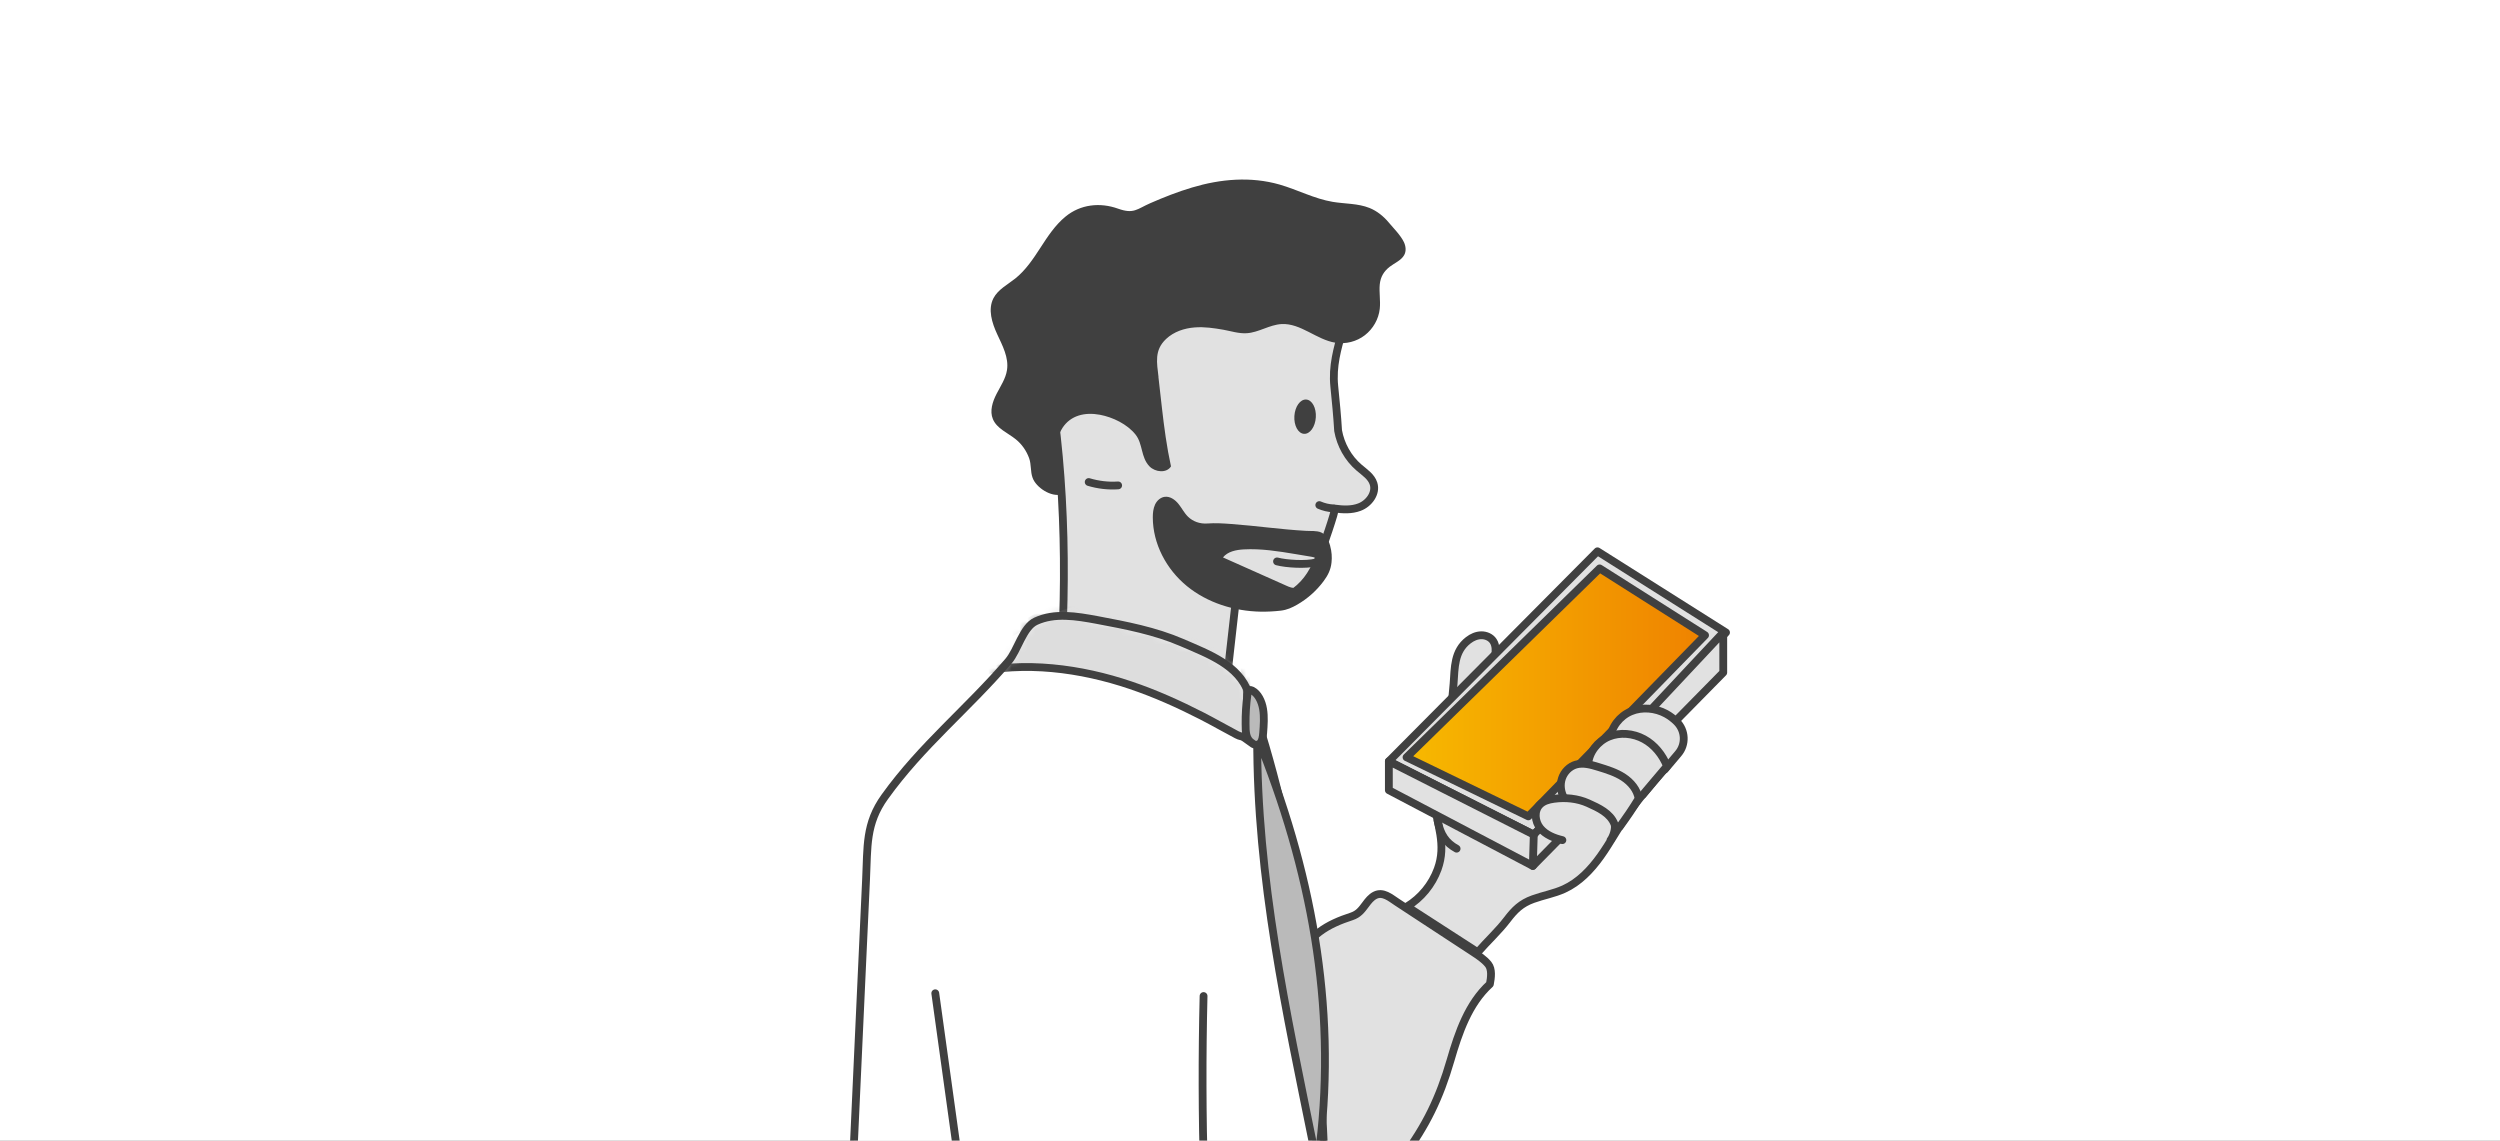
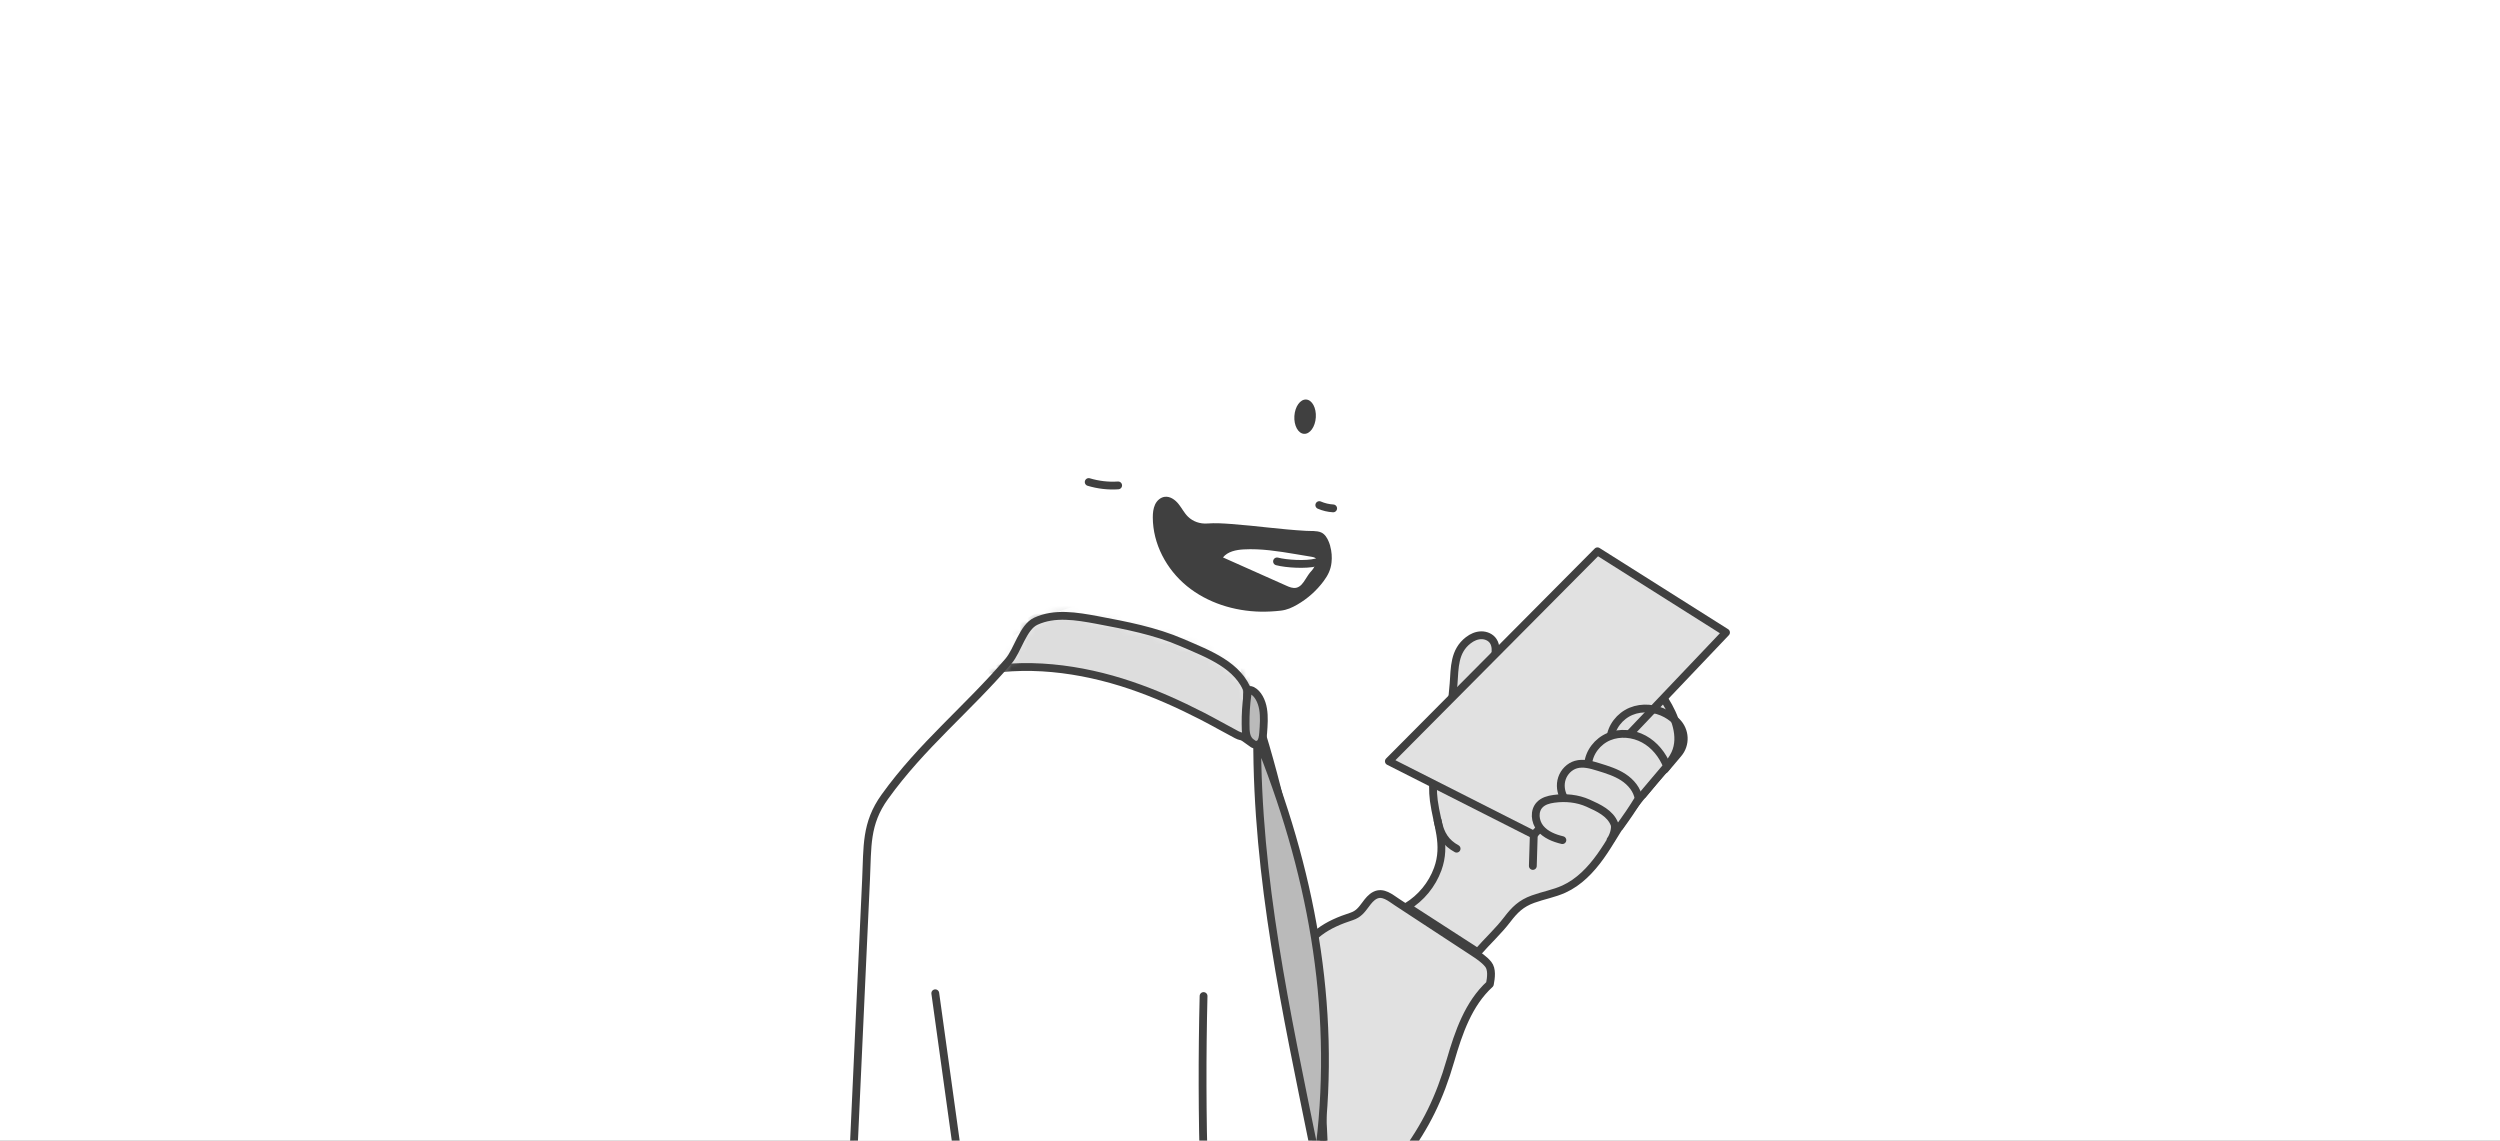
<svg xmlns="http://www.w3.org/2000/svg" width="320" height="146" viewBox="0 0 320 146" fill="none">
  <rect x="0" y="0" width="320" height="146" fill="#808080" stroke="none" />
  <g clip-path="url(#clip0_719_33852)">
    <rect width="320" height="146" fill="white" />
    <g clip-path="url(#clip1_719_33852)">
-       <path d="M170.833 65.094C171.077 65.127 169.137 70.578 168.959 71.053C168.283 72.91 167.396 74.513 165.766 75.718C164.568 76.603 163.127 77.178 161.652 77.366C160.466 77.52 159.335 77.233 158.126 77.344C158.126 77.344 156.773 89.228 156.197 94.789C156.163 95.077 155.764 96.912 155.93 97.056C149.233 91.185 142.768 85.215 136.071 79.356C136.537 65.392 135.527 51.385 131.99 37.864C136.392 38.505 140.861 37.344 144.997 35.697C149.133 34.061 153.07 31.938 157.294 30.556C158.813 30.059 160.399 29.65 161.996 29.683C166.076 29.771 169.614 32.58 172.652 35.288C173.473 40.473 170.257 44.243 170.789 49.461C170.978 51.341 171.166 53.231 171.277 55.122C171.599 56.935 172.552 58.649 173.96 59.854C174.67 60.462 175.535 61.014 175.812 61.91C176.2 63.137 175.213 64.464 173.994 64.917C172.996 65.293 171.898 65.238 170.822 65.094H170.833Z" fill="#E1E1E1" stroke="#404040" stroke-linecap="round" stroke-linejoin="round" />
      <path d="M168.425 53.421C168.501 52.209 167.949 51.187 167.191 51.14C166.433 51.092 165.756 52.037 165.68 53.25C165.604 54.462 166.156 55.484 166.914 55.531C167.672 55.579 168.348 54.634 168.425 53.421Z" fill="#404040" />
      <path d="M168.449 71.993C167.185 72.324 164.679 72.18 163.459 71.86" stroke="#404040" stroke-linecap="round" stroke-linejoin="round" />
      <path d="M170.644 65.073C170.034 65.039 169.436 64.896 168.87 64.652" stroke="#404040" stroke-linecap="round" stroke-linejoin="round" />
-       <path d="M148.29 48.268C148.08 46.41 147.725 44.83 149.266 43.381C150.242 42.464 151.584 42.01 152.925 41.911C154.167 41.811 155.398 41.999 156.607 42.209C157.583 42.386 158.58 42.718 159.59 42.652C161.12 42.552 162.495 41.568 164.036 41.48C166.487 41.347 168.505 43.481 170.933 43.868C172.253 44.078 173.65 43.724 174.703 42.906C175.757 42.088 176.466 40.85 176.61 39.523C176.721 38.484 176.511 37.433 176.61 36.394C176.71 35.432 177.132 34.736 177.875 34.15C178.473 33.686 179.36 33.332 179.737 32.646C180.015 32.149 179.948 31.519 179.704 30.999C179.283 30.115 178.362 29.197 177.719 28.434C177.076 27.671 176.256 27.008 175.302 26.621C173.816 26.024 172.164 26.102 170.578 25.836C168.228 25.438 166.087 24.288 163.792 23.625C160.089 22.564 156.241 22.906 152.582 24.001C150.763 24.543 148.989 25.239 147.248 26.002C145.507 26.765 145.141 27.428 143.112 26.709C140.806 25.88 138.3 26.146 136.381 27.727C135.062 28.81 134.108 30.269 133.177 31.707C132.245 33.144 131.28 34.592 129.95 35.654C128.963 36.438 127.754 37.047 127.167 38.163C126.424 39.589 126.967 41.325 127.643 42.784C128.32 44.244 129.14 45.769 128.896 47.361C128.73 48.467 128.065 49.429 127.555 50.424C127.045 51.419 126.657 52.613 127.089 53.641C127.588 54.857 128.985 55.399 130.005 56.217C130.793 56.847 131.38 57.698 131.724 58.638C132.023 59.456 131.879 60.363 132.168 61.148C132.611 62.408 134.552 63.668 135.893 63.281C135.793 61.999 135.694 60.197 135.572 58.903C135.45 57.61 135.128 56.626 135.638 55.443C135.749 55.2 135.871 54.968 136.004 54.757C137.047 53.165 138.865 52.734 140.783 53.088C142.436 53.398 144.298 54.293 145.363 55.642C146.305 56.847 146.017 58.55 147.137 59.699C147.88 60.451 149.322 60.595 149.887 59.699C149.344 57.223 149.011 54.702 148.723 52.181C148.568 50.877 148.434 49.561 148.279 48.257L148.29 48.268Z" fill="#404040" />
      <path d="M143.123 62.132C141.859 62.22 140.572 62.065 139.353 61.7" stroke="#404040" stroke-linecap="round" stroke-linejoin="round" />
      <path d="M167.273 120.87C168.205 119.665 169.447 118.78 170.833 118.139C171.543 117.807 172.274 117.542 173.017 117.299C173.871 117.011 174.27 116.492 174.803 115.773C175.135 115.32 175.501 114.856 176 114.601C177.02 114.082 177.974 114.922 178.783 115.453C179.881 116.171 180.968 116.89 182.066 117.608C184.228 119.023 186.401 120.45 188.563 121.865C189.251 122.318 189.95 122.771 190.482 123.413C191.014 124.054 190.859 125.159 190.704 125.966C187.965 128.465 186.701 132.157 185.669 135.717C184.272 140.538 182.531 144.131 179.548 148.122C176.566 152.113 173.283 155.639 169.591 158.846C169.624 150.056 168.937 141.046 168.959 132.257C168.97 128.343 168.305 124.662 167.285 120.881L167.273 120.87Z" fill="#E1E1E1" stroke="#404040" stroke-linecap="round" stroke-linejoin="round" />
      <path d="M165.267 221.276C166.387 221.276 165.632 220.27 165.932 219.198C166.231 218.125 166.087 216.976 165.965 215.87C165.843 214.765 165.766 213.593 166.187 212.553C167.041 210.431 168.26 210.453 169.048 208.308C170.123 205.378 170.29 202.205 170.401 199.088C170.977 182.936 170.179 166.772 169.613 150.62C169.048 134.501 167.662 118.316 163.869 102.595C162.738 97.896 161.386 93.253 159.8 88.687C158.569 85.149 154.744 83.745 151.295 82.253C147.846 80.76 144.121 80.053 140.417 79.356C137.8 78.87 134.984 78.394 132.578 79.522C130.925 80.285 130.271 83.248 129.085 84.63C123.818 90.776 117.974 95.409 113.25 101.998C110.777 105.436 111.055 108.366 110.855 112.589L110.256 125.568C109.458 142.881 108.671 160.194 107.872 177.507C107.517 185.235 107.373 192.952 106.264 200.602C105.954 202.747 106.165 205.224 107.817 206.639C108.604 207.313 109.68 207.689 110.234 208.562C111.188 210.055 110.179 211.945 109.68 213.648C109.003 215.936 109.214 220.204 111.742 221.254C113.062 221.796 115.645 221.298 117.065 221.298H165.222L165.267 221.276Z" fill="white" />
      <mask id="mask0_719_33852" style="mask-type:luminance" maskUnits="userSpaceOnUse" x="106" y="78" width="65" height="144">
        <path d="M165.267 221.276C166.387 221.276 165.632 220.27 165.932 219.198C166.231 218.125 166.087 216.976 165.965 215.87C165.843 214.765 165.766 213.593 166.187 212.553C167.041 210.431 168.26 210.453 169.048 208.308C170.123 205.378 170.29 202.205 170.401 199.088C170.977 182.936 170.179 166.772 169.613 150.62C169.048 134.501 167.662 118.316 163.869 102.595C162.738 97.896 161.386 93.253 159.8 88.687C158.569 85.149 154.744 83.745 151.295 82.253C147.846 80.76 144.121 80.053 140.417 79.356C137.8 78.87 134.984 78.394 132.578 79.522C130.925 80.285 130.271 83.248 129.085 84.63C123.818 90.776 117.974 95.409 113.25 101.998C110.777 105.436 111.055 108.366 110.855 112.589L110.256 125.568C109.458 142.881 108.671 160.194 107.872 177.507C107.517 185.235 107.373 192.952 106.264 200.602C105.954 202.747 106.165 205.224 107.817 206.639C108.604 207.313 109.68 207.689 110.234 208.562C111.188 210.055 110.179 211.945 109.68 213.648C109.003 215.936 109.214 220.204 111.742 221.254C113.062 221.796 115.645 221.298 117.065 221.298H165.222L165.267 221.276Z" fill="white" />
      </mask>
      <g mask="url(#mask0_719_33852)">
        <path d="M124.483 86.144C131.125 84.585 138.332 85.547 144.731 87.714C147.902 88.787 150.918 90.147 153.834 91.639C155.342 92.413 156.795 93.253 158.292 94.038C160.044 94.956 159.844 92.91 159.755 91.915C159.478 88.963 159.855 85.901 158.591 83.137C158.048 81.943 157.194 80.86 156.13 79.942C155.065 79.025 154.012 78.671 152.626 78.195C149.199 77.023 145.995 76.161 142.213 76.36C138.432 76.559 134.518 77.764 131.446 79.743C129.639 80.904 127.521 82.01 125.813 83.27C125.104 83.79 124.372 84.386 124.217 85.16C124.117 85.625 123.951 86.277 124.505 86.144H124.483Z" fill="#DDDDDD" stroke="#404040" stroke-linecap="round" stroke-linejoin="round" />
      </g>
      <path d="M165.267 221.276C166.387 221.276 165.632 220.27 165.932 219.198C166.231 218.125 166.087 216.976 165.965 215.87C165.843 214.765 165.766 213.593 166.187 212.553C167.041 210.431 168.26 210.453 169.048 208.308C170.123 205.378 170.29 202.205 170.401 199.088C170.977 182.936 170.179 166.772 169.613 150.62C169.048 134.501 167.662 118.316 163.869 102.595C162.738 97.896 161.386 93.253 159.8 88.687C158.569 85.149 154.744 83.745 151.295 82.253C147.846 80.76 144.121 80.053 140.417 79.356C137.8 78.87 134.984 78.394 132.578 79.522C130.925 80.285 130.271 83.248 129.085 84.63C123.818 90.776 117.974 95.409 113.25 101.998C110.777 105.436 111.055 108.366 110.855 112.589L110.256 125.568C109.458 142.881 108.671 160.194 107.872 177.507C107.517 185.235 107.373 192.952 106.264 200.602C105.954 202.747 106.165 205.224 107.817 206.639C108.604 207.313 109.68 207.689 110.234 208.562C111.188 210.055 110.179 211.945 109.68 213.648C109.003 215.936 109.214 220.204 111.742 221.254C113.062 221.796 115.645 221.298 117.065 221.298H165.222L165.267 221.276Z" stroke="#404040" stroke-linecap="round" stroke-linejoin="round" />
      <path d="M180.092 116.039C181.9 114.944 183.308 113.219 184.029 111.24C185.171 108.101 183.94 105.558 183.53 102.484C183.219 100.085 183.574 97.388 184.805 95.276C185.437 94.193 185.47 92.822 185.636 91.573C185.814 90.224 185.947 88.875 186.058 87.526C186.213 85.448 186.113 83.358 187.954 81.943C188.431 81.578 188.996 81.324 189.595 81.313C190.194 81.302 190.815 81.567 191.136 82.065C191.513 82.629 191.458 83.369 191.38 84.044C191.258 85.194 191.247 86.41 191.025 87.537C190.881 88.267 190.538 88.975 191.369 89.494C191.913 89.837 192.6 89.837 193.243 89.87C197.401 90.102 201.415 92.28 203.855 95.641C204.254 94.856 205.008 94.259 205.862 94.049C206.239 93.961 206.66 93.916 206.915 93.629C207.126 93.386 207.148 93.032 207.159 92.711C207.204 91.55 207.303 90.323 207.991 89.395C208.612 88.543 209.71 88.101 210.763 88.156C211.938 88.223 212.559 88.742 213.147 89.682C214.345 91.617 215.442 94.259 214.411 96.481C213.835 97.731 212.526 98.969 211.65 100.041C210.519 101.423 209.344 102.783 208.313 104.253C207.093 105.989 206.095 107.88 204.864 109.604C203.633 111.329 202.103 112.932 200.174 113.805C198.909 114.38 197.534 114.612 196.226 115.088C194.696 115.641 193.875 116.459 192.922 117.708C191.802 119.178 190.371 120.483 189.151 121.887L180.081 116.028L180.092 116.039Z" fill="#E1E1E1" stroke="#404040" stroke-linecap="round" stroke-linejoin="round" />
      <path d="M184.018 105.038C184.361 106.84 185.104 107.901 186.446 108.631" stroke="#404040" stroke-linecap="round" stroke-linejoin="round" />
      <path d="M213.025 89.604C211.672 87.858 209.965 87.813 208.557 88.886C207.148 89.958 206.494 91.904 206.971 93.595" stroke="#404040" stroke-linecap="round" stroke-linejoin="round" />
      <path d="M160.92 94.369C160.853 112.456 164.679 129.703 168.105 146.618C168.205 147.093 168.892 147.06 168.948 146.574C171.088 128.653 167.795 111.185 160.931 94.369H160.92Z" fill="#BABABA" stroke="#404040" stroke-miterlimit="10" />
      <path d="M160.254 95.143C160.576 95.376 160.997 95.42 161.285 95.132C161.585 94.834 161.64 94.303 161.685 93.828C161.762 92.8 161.84 91.76 161.674 90.754C161.507 89.748 161.019 88.775 160.276 88.388C160.166 88.333 160.044 88.289 159.933 88.344C159.755 88.433 159.7 88.709 159.667 88.941C159.5 90.168 159.423 91.418 159.434 92.656C159.434 93.739 159.456 94.558 160.276 95.143H160.254Z" fill="#BABABA" stroke="#404040" stroke-miterlimit="10" />
      <path d="M119.715 127.138C120.868 135.474 122.021 143.821 123.186 152.157C124.117 158.879 123.707 166.772 126.324 172.997C132.212 186.993 140.218 200.127 149.909 211.835C151.617 213.902 153.668 216.965 156.174 218.015C157.981 218.767 159.988 219.85 161.375 221.254C161.962 221.851 162.106 222.349 163.038 222.426C164.091 222.514 165.2 221.984 166.098 221.497C169.891 219.485 176.045 216.688 176.632 211.879C176.965 209.115 175.657 206.418 175.59 203.643C175.557 202.15 170.767 197.894 169.757 196.556C167.806 193.969 165.965 191.305 164.269 188.552C161.075 183.389 157.959 177.64 155.697 172.024C153.269 165.987 154.3 156.988 154.112 150.521C153.89 142.848 153.868 135.165 154.056 127.492" fill="white" />
      <path d="M119.715 127.138C120.868 135.474 122.021 143.821 123.186 152.157C124.117 158.879 123.707 166.772 126.324 172.997C132.212 186.993 140.218 200.127 149.909 211.835C151.617 213.902 153.668 216.965 156.174 218.015C157.981 218.767 159.988 219.85 161.375 221.254C161.962 221.851 162.106 222.349 163.038 222.426C164.091 222.514 165.2 221.984 166.098 221.497C169.891 219.485 176.045 216.688 176.632 211.879C176.965 209.115 175.657 206.418 175.59 203.643C175.557 202.15 170.767 197.894 169.757 196.556C167.806 193.969 165.965 191.305 164.269 188.552C161.075 183.389 157.959 177.64 155.697 172.024C153.269 165.987 154.3 156.988 154.112 150.521C153.89 142.848 153.868 135.165 154.056 127.492" stroke="#404040" stroke-linecap="round" stroke-linejoin="round" />
      <path d="M196.326 106.84L220.931 80.959L204.476 70.567L177.774 97.443L196.326 106.84Z" fill="#E1E1E1" stroke="#404040" stroke-linecap="round" stroke-linejoin="round" />
-       <path d="M195.627 104.496L218.247 81.313L204.753 72.756L180.036 96.934L195.627 104.496Z" fill="url(#paint0_linear_719_33852)" stroke="#404040" stroke-linecap="round" stroke-linejoin="round" />
-       <path d="M177.774 97.443V101.146L196.204 110.842L220.576 86.088V80.959L196.326 106.84L177.774 97.443Z" fill="#E1E1E1" stroke="#404040" stroke-linecap="round" stroke-linejoin="round" />
      <path d="M196.325 106.84L196.203 110.842" stroke="#404040" stroke-linecap="round" stroke-linejoin="round" />
-       <path d="M206.116 94.579C206.238 93.043 207.336 91.65 208.766 91.053C210.197 90.456 211.893 90.622 213.257 91.362C213.756 91.639 214.211 91.981 214.61 92.379C215.741 93.496 215.83 95.287 214.799 96.481C214.222 97.155 213.645 97.83 213.091 98.504" fill="#E1E1E1" />
      <path d="M206.116 94.579C206.238 93.043 207.336 91.65 208.766 91.053C210.197 90.456 211.893 90.622 213.257 91.362C213.756 91.639 214.211 91.981 214.61 92.379C215.741 93.496 215.83 95.287 214.799 96.481C214.222 97.155 213.645 97.83 213.091 98.504" stroke="#404040" stroke-linecap="round" stroke-linejoin="round" />
      <path d="M203.278 97.819C203.4 96.282 204.498 94.889 205.928 94.292C207.359 93.695 209.055 93.861 210.419 94.601C211.783 95.342 212.803 96.624 213.38 98.062C212.349 99.289 211.284 100.516 210.264 101.743" fill="#E1E1E1" />
      <path d="M203.278 97.819C203.4 96.282 204.498 94.889 205.928 94.292C207.359 93.695 209.055 93.861 210.419 94.601C211.783 95.342 212.803 96.624 213.38 98.062C212.349 99.289 211.284 100.516 210.264 101.743" stroke="#404040" stroke-linecap="round" stroke-linejoin="round" />
      <path d="M200.218 102.163C199.775 101.401 199.653 100.461 199.93 99.632C200.207 98.802 200.884 98.106 201.726 97.863C202.669 97.597 203.656 97.885 204.598 98.172C205.707 98.515 206.827 98.858 207.792 99.488C208.757 100.118 209.577 101.091 209.743 102.23C208.989 103.479 208.191 104.64 207.326 105.823" fill="#E1E1E1" />
      <path d="M200.218 102.163C199.775 101.401 199.653 100.461 199.93 99.632C200.207 98.802 200.884 98.106 201.726 97.863C202.669 97.597 203.656 97.885 204.598 98.172C205.707 98.515 206.827 98.858 207.792 99.488C208.757 100.118 209.577 101.091 209.743 102.23C208.989 103.479 208.191 104.64 207.326 105.823" stroke="#404040" stroke-linecap="round" stroke-linejoin="round" />
      <path d="M206.139 107.547C206.494 107.094 206.849 106.011 206.649 105.48C206.106 104.087 204.631 103.413 203.278 102.805C201.925 102.197 200.373 102.042 198.887 102.252C198.233 102.34 197.545 102.528 197.091 103.004C196.325 103.789 196.459 105.148 197.146 106C197.834 106.851 198.92 107.282 199.985 107.536" fill="#E1E1E1" />
      <path d="M206.139 107.547C206.494 107.094 206.849 106.011 206.649 105.48C206.106 104.087 204.631 103.413 203.278 102.805C201.925 102.197 200.373 102.042 198.887 102.252C198.233 102.34 197.545 102.528 197.091 103.004C196.325 103.789 196.459 105.148 197.146 106C197.834 106.851 198.92 107.282 199.985 107.536" stroke="#404040" stroke-linecap="round" stroke-linejoin="round" />
      <path d="M170.268 69.892C170.213 69.704 170.157 69.516 170.079 69.339C169.891 68.875 169.592 68.366 169.115 68.156C168.56 67.902 167.74 67.99 167.13 67.946C163.959 67.769 160.798 67.305 157.627 67.073C156.585 66.996 155.565 66.929 154.533 67.007C153.624 67.073 152.715 66.774 152.061 66.133C151.573 65.658 151.273 65.028 150.841 64.497C150.408 63.966 149.787 63.513 149.1 63.59C148.545 63.657 148.08 64.077 147.847 64.585C147.614 65.094 147.559 65.658 147.559 66.222C147.559 69.605 149.299 72.877 151.927 75.022C154.555 77.167 157.971 78.228 161.364 78.294C162.229 78.305 163.094 78.261 163.947 78.162C164.757 78.062 165.356 77.786 166.054 77.388C167.374 76.625 168.527 75.597 169.436 74.37C169.98 73.629 170.334 72.932 170.434 72.004C170.512 71.307 170.456 70.589 170.268 69.914V69.892ZM167.884 73.054C167.562 73.397 167.352 73.751 167.097 74.148C166.808 74.613 166.465 75.11 165.932 75.232C165.489 75.331 165.034 75.144 164.624 74.956C161.929 73.751 159.235 72.545 156.54 71.351C157.15 70.589 158.215 70.379 159.202 70.323C161.408 70.202 163.615 70.555 165.799 70.92C166.487 71.031 167.163 71.141 167.851 71.263C168.25 71.329 168.582 71.429 168.483 71.86C168.394 72.269 168.172 72.755 167.884 73.065V73.054Z" fill="#404040" />
    </g>
  </g>
  <defs>
    <linearGradient id="paint0_linear_719_33852" x1="180.036" y1="88.626" x2="218.247" y2="88.626" gradientUnits="userSpaceOnUse">
      <stop stop-color="#F7B900" />
      <stop offset="1" stop-color="#EF8200" />
    </linearGradient>
    <clipPath id="clip0_719_33852">
      <rect width="320" height="146" fill="white" />
    </clipPath>
    <clipPath id="clip1_719_33852">
      <rect width="320" height="146" fill="white" />
    </clipPath>
  </defs>
</svg>